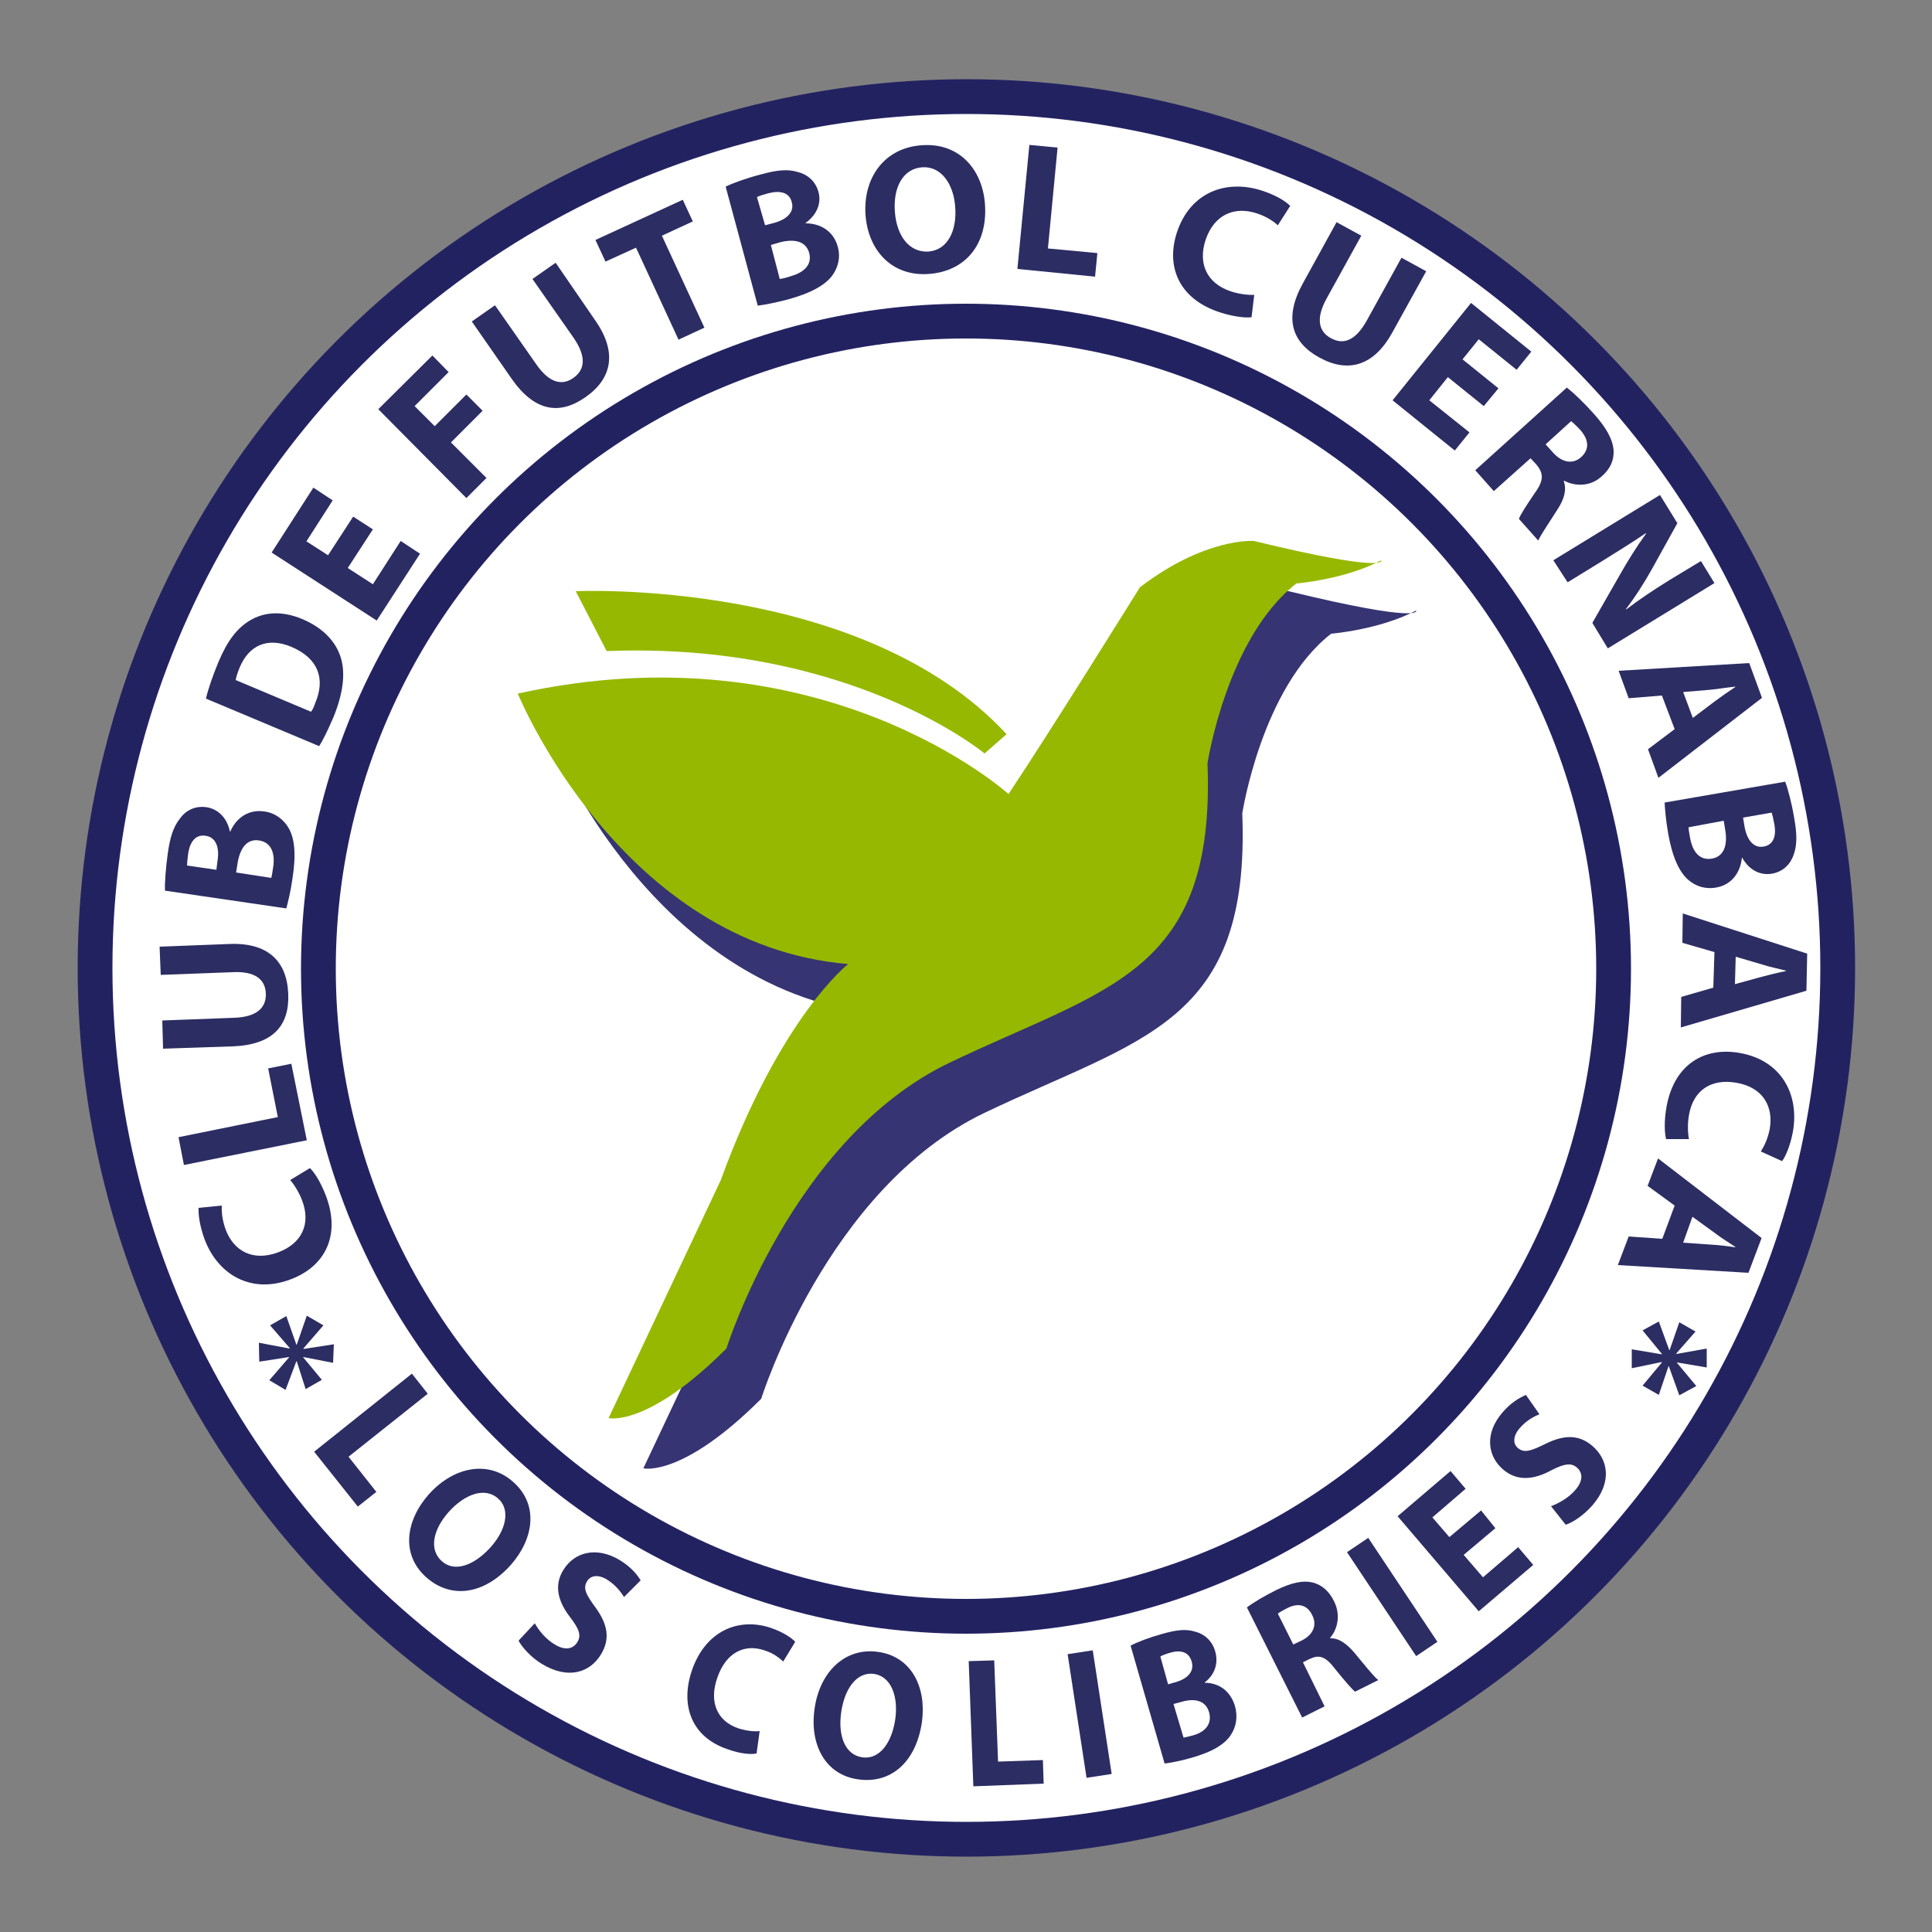
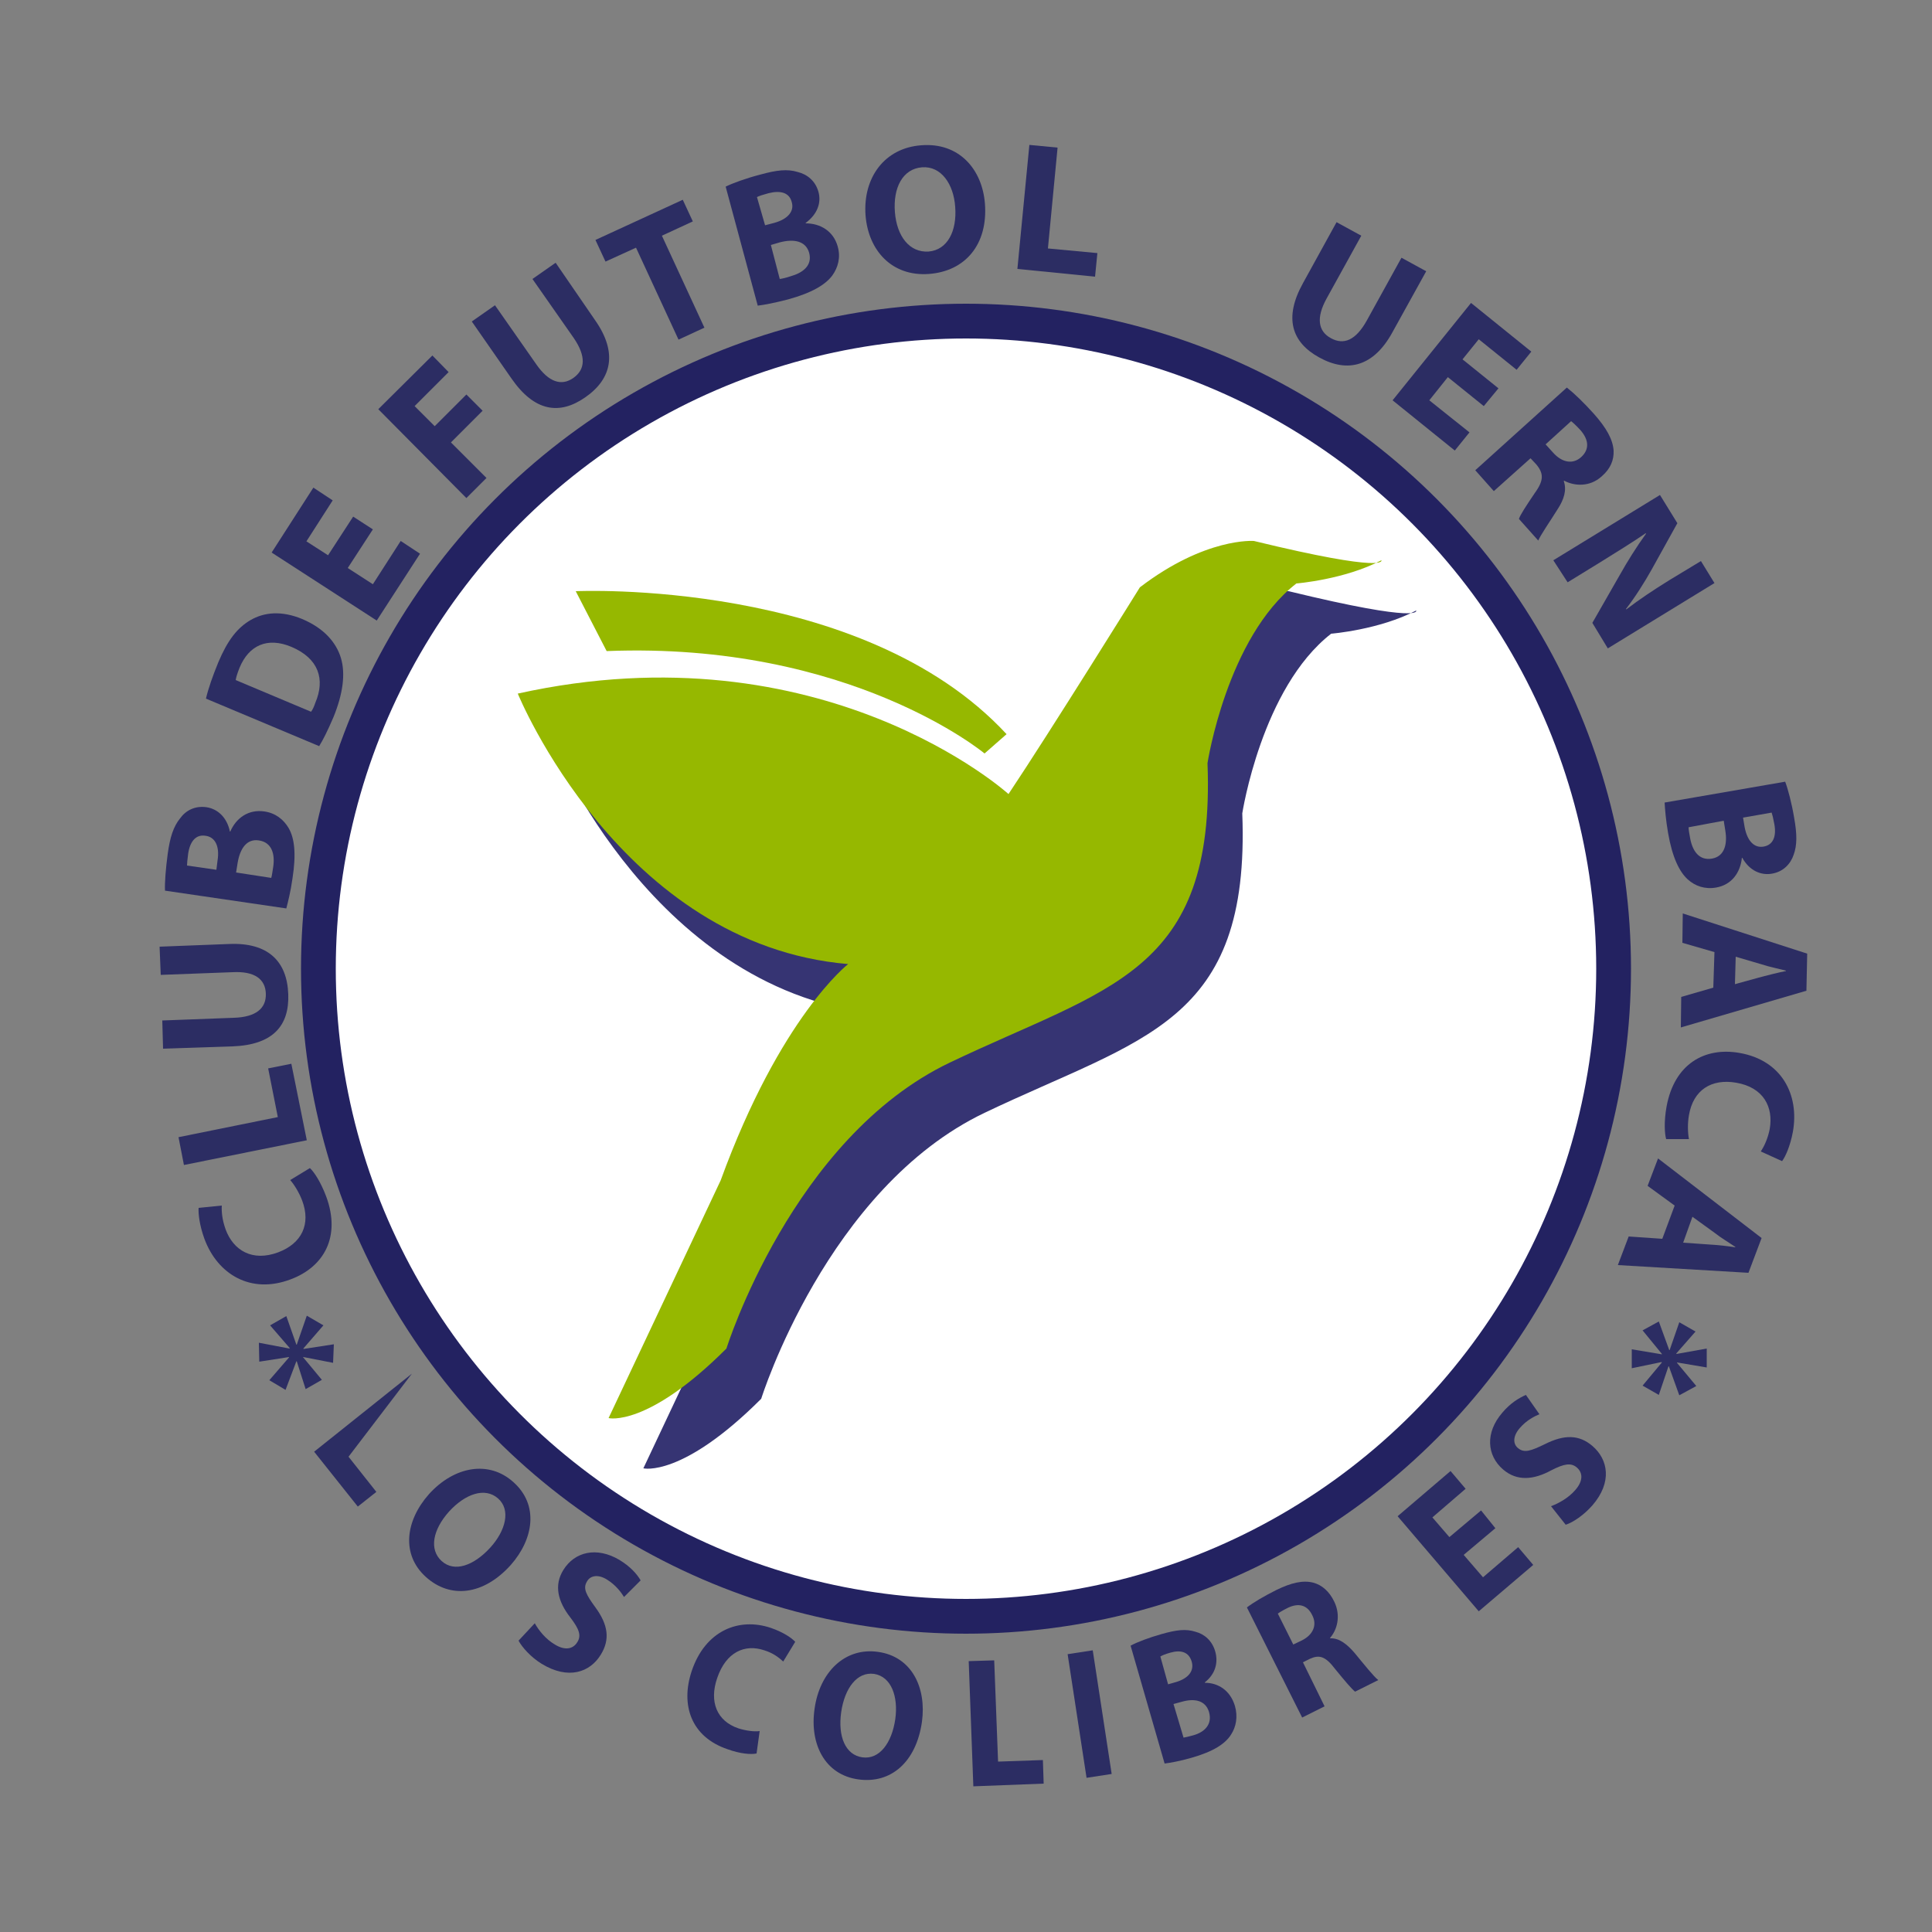
<svg xmlns="http://www.w3.org/2000/svg" version="1.1" id="Capa_2" x="0px" y="0px" viewBox="0 0 500 500" style="enable-background:new 0 0 500 500;" xml:space="preserve">
  <rect x="0" y="0" width="500" height="500" fill="#808080" stroke="none" />
  <style type="text/css">
	.st0{fill:#FFFFFF;stroke:#232261;stroke-width:9;stroke-miterlimit:10;}
	.st1{fill:#363473;}
	.st2{fill:#96B800;}
	.st3{fill:#2C2D63;}
</style>
  <g>
-     <circle class="st0" cx="250.1" cy="250.5" r="225.5" />
    <circle class="st0" cx="250" cy="250.7" r="167.6" />
  </g>
  <g>
    <path class="st1" d="M366.5,158c0,0,2,3.5-33-5c0,0-12.5-1-29.5,12c0,0-23,37-34,53.5c0,0-48-43.5-127-26c0,0,26.5,65,85.5,70   c0,0-17.5,13.5-33,56l-29,61.5c0,0,10,2.5,30.5-18c0,0,17-54.5,57.8-74s68.8-23,66.7-77.5c0,0,5-32.5,23-46.5   C344.5,164,357,163,366.5,158z" />
    <path class="st2" d="M357.5,145c0,0,2,3.5-33-5c0,0-12.5-1-29.5,12c0,0-23,37-34,53.5c0,0-48-43.5-127-26c0,0,26.5,65,85.5,70   c0,0-17.5,13.5-33,56l-29,61.5c0,0,10,2.5,30.5-18c0,0,17-54.5,57.8-74s68.8-23,66.7-77.5c0,0,5-32.5,23-46.5   C335.5,151,348,150,357.5,145z" />
    <path class="st2" d="M254.8,195c0,0-34.8-29-97.8-26.5l-8-15.5c0,0,74-3.5,111.5,37L254.8,195z" />
  </g>
  <g>
    <path class="st3" d="M67,347.5l7.9,1.5l0.1-0.1l-5.1-5.9l4.2-2.4l2.6,7.4l0.1,0l2.6-7.5l4.3,2.5l-5.2,6l0.1,0.1l7.8-1.2l-0.2,4.8   l-7.7-1.5l-0.1,0l4.9,5.9l-4.2,2.4l-2.3-7.2l-0.1,0l-2.8,7.4l-4.2-2.5l5.1-5.9l0-0.1l-7.7,1.2L67,347.5z" />
    <path class="st3" d="M80.2,302.3c1.1,1,2.8,3.6,4.2,7.3c3.9,10.5-0.6,18.3-9.2,21.5c-10.3,3.9-18.9-1.3-22.3-10.5   c-1.3-3.6-1.6-6.5-1.5-8l6-0.6c-0.1,1.6,0.1,3.7,1,6.2c2,5.4,6.9,8.4,13.6,5.9c6.1-2.3,8.5-7.3,6.2-13.4c-0.8-2.1-2.1-4.2-3.1-5.3   L80.2,302.3z" />
    <path class="st3" d="M47.6,301.5l-1.4-7.2l25.7-5.2l-2.5-12.6l6-1.2l4,19.8L47.6,301.5z" />
    <path class="st3" d="M42,264.1l18.6-0.7c5.6-0.2,8.3-2.4,8.2-6.2c-0.1-3.8-2.9-5.9-8.6-5.6l-18.6,0.7l-0.3-7.3l18.1-0.7   c10-0.4,14.9,4.5,15.2,13c0.3,8.2-4,13.1-14.4,13.5l-18,0.6L42,264.1z" />
    <path class="st3" d="M42.7,230.5c-0.1-2,0.2-5.8,0.7-9.5c0.6-4.4,1.5-7.1,3.2-9.2c1.5-2.1,3.9-3.3,6.8-2.9c2.8,0.4,5.3,2.5,6.1,6.3   l0.1,0c1.5-3.5,4.7-5.8,8.8-5.2c2.9,0.4,5,2.1,6.3,4.3c1.5,2.6,2,6.6,1,13c-0.5,3.6-1.2,6.2-1.6,7.8L42.7,230.5z M56,225.1l0.3-2.4   c0.6-3.8-0.7-6.1-3.1-6.4c-2.4-0.4-4,1.3-4.5,4.6c-0.2,1.6-0.3,2.5-0.3,3.1L56,225.1z M70.2,227.2c0.2-0.7,0.3-1.6,0.5-2.8   c0.5-3.3-0.3-6.4-3.7-6.9c-3.2-0.5-4.9,2.2-5.5,5.8l-0.4,2.5L70.2,227.2z" />
    <path class="st3" d="M53.3,180.8c0.6-2.6,1.8-6,3.2-9.4c2.4-5.7,4.9-8.9,8.3-10.9c3.6-2.1,8.1-2.5,13.4-0.3c5.7,2.4,8.8,6.1,10,10   c1.3,4.2,0.5,9.5-1.9,15.4c-1.5,3.5-2.7,5.9-3.7,7.5L53.3,180.8z M80.5,184.2c0.4-0.5,0.8-1.4,1.1-2.3c2.6-6.1,0.9-11.5-6.2-14.5   c-6.2-2.6-11-0.4-13.4,5.4c-0.6,1.5-0.9,2.5-1,3.2L80.5,184.2z" />
    <path class="st3" d="M96.5,137l-6.5,10l6.5,4.2l7.2-11.2l5,3.3l-11.2,17.3l-27.2-17.6l10.8-16.8l5,3.3l-6.8,10.6l5.6,3.6l6.5-10   L96.5,137z" />
    <path class="st3" d="M97.9,105.9l14-13.9l4.2,4.3l-8.8,8.8l5.2,5.2l8.2-8.2l4.2,4.2l-8.2,8.2l9.2,9.2l-5.2,5.2L97.9,105.9z" />
    <path class="st3" d="M128.1,79l10.7,15.3c3.2,4.6,6.5,5.7,9.6,3.5c3.1-2.2,3.3-5.6,0.1-10.3l-10.7-15.3l6-4.2L154.1,83   c5.7,8.2,4.3,15-2.6,19.8c-6.7,4.7-13.2,3.7-19.1-4.8l-10.3-14.8L128.1,79z" />
    <path class="st3" d="M164.6,64.1l-7.9,3.6l-2.6-5.6l22.6-10.4l2.6,5.6l-8,3.7l11,23.8l-6.7,3.1L164.6,64.1z" />
    <path class="st3" d="M187.8,48.3c1.8-0.9,5.4-2.2,8.9-3.1c4.3-1.2,7.1-1.5,9.7-0.7c2.5,0.6,4.6,2.3,5.4,5.1   c0.8,2.8-0.2,5.8-3.3,8.1l0,0.1c3.8,0,7.2,2,8.3,6c0.8,2.8,0.1,5.4-1.4,7.5c-1.8,2.4-5.3,4.5-11.5,6.2c-3.5,0.9-6.1,1.4-7.8,1.6   L187.8,48.3z M198,58.3l2.3-0.6c3.7-1,5.3-3.1,4.6-5.4c-0.6-2.4-2.8-3.1-6-2.3c-1.5,0.4-2.4,0.7-3,1L198,58.3z M201.8,72.2   c0.7-0.1,1.6-0.3,2.8-0.7c3.2-0.9,5.7-2.8,4.8-6.1c-0.9-3.1-4-3.6-7.5-2.7l-2.4,0.7L201.8,72.2z" />
    <path class="st3" d="M254.9,52.7c0.8,10.6-5.1,17.5-14.5,18.2c-9.6,0.7-15.7-6.1-16.4-15.2c-0.7-9.7,4.9-17.4,14.4-18.1   C248.2,36.8,254.2,43.8,254.9,52.7z M231.6,54.9c0.5,6.3,3.8,10.5,8.7,10.2c4.9-0.4,7.4-5.3,6.9-11.6c-0.4-5.8-3.6-10.6-8.6-10.2   C233.6,43.7,231.1,48.6,231.6,54.9z" />
    <path class="st3" d="M266.4,37.5l7.3,0.7l-2.5,26.1l12.8,1.2l-0.6,6.1l-20.1-2L266.4,37.5z" />
-     <path class="st3" d="M323.9,82.1c-1.5,0.2-4.6-0.1-8.3-1.3c-10.6-3.5-13.9-11.9-11-20.7c3.5-10.5,12.9-13.8,22.2-10.7   c3.6,1.2,6.1,2.8,7.1,3.9l-3.2,5c-1.2-1.1-3-2.3-5.5-3.1c-5.5-1.8-10.9,0.1-13.2,6.9c-2,6.1,0.3,11.2,6.5,13.3   c2.1,0.7,4.6,1,6.1,0.9L323.9,82.1z" />
    <path class="st3" d="M352.3,61l-9,16.3c-2.7,4.9-2.2,8.4,1.1,10.2c3.4,1.9,6.5,0.5,9.3-4.5l9-16.3l6.4,3.5l-8.8,15.9   c-4.8,8.7-11.5,10.5-18.9,6.4c-7.1-3.9-9.2-10.2-4.2-19.2l8.7-15.8L352.3,61z" />
    <path class="st3" d="M384,105.1l-9.3-7.5l-4.8,6l10.4,8.3l-3.8,4.7l-16.1-13l20.3-25.2L396.3,91l-3.8,4.7l-9.8-7.9l-4.2,5.2   l9.3,7.5L384,105.1z" />
    <path class="st3" d="M405.5,100.3c1.9,1.5,4.4,3.9,7,6.8c3.2,3.6,4.9,6.6,5.1,9.5c0.1,2.5-0.8,4.7-3.1,6.7   c-3.1,2.8-7.1,2.5-9.7,1.1l-0.1,0.1c0.8,2.3,0.1,4.7-1.6,7.3c-2,3.2-4.5,6.8-5,8.1l-5-5.6c0.3-1,1.8-3.3,4.1-6.7   c2.4-3.3,2.3-5.1,0.4-7.4l-1.5-1.6l-9.5,8.5l-4.8-5.4L405.5,100.3z M400,115l1.9,2.1c2.4,2.7,5.2,3.1,7.3,1.2c2.2-2,2-4.5-0.2-7   c-1.2-1.3-2-2-2.4-2.3L400,115z" />
    <path class="st3" d="M402,145l27.6-16.9l4.5,7.3l-6.6,11.9c-1.9,3.4-4.3,7.2-6.7,10.3l0.1,0.1c3.4-2.6,7-5,11.2-7.6l8.1-4.9   l3.5,5.7l-27.6,16.9l-4-6.6l7.1-12.4c1.9-3.4,4.4-7.4,6.8-10.7l-0.1-0.1c-3.5,2.4-7.4,4.8-11.9,7.6l-8.3,5.1L402,145z" />
-     <path class="st3" d="M430.1,180l-8.6,0.7l-2.6-7.1l33.8-2l3.3,9l-26.8,20.7l-2.7-7.4l6.9-5.2L430.1,180z M438.1,185.8l5.7-4.3   c1.6-1.2,3.6-2.6,5.3-3.7l0-0.1c-2,0.2-4.4,0.6-6.4,0.8l-7.1,0.6L438.1,185.8z" />
    <path class="st3" d="M462,202.3c0.7,1.8,1.7,5.6,2.3,9.2c0.8,4.4,0.8,7.2-0.1,9.7c-0.8,2.4-2.7,4.4-5.6,4.9   c-2.8,0.5-5.8-0.7-7.7-4.1l-0.1,0c-0.4,3.8-2.6,7-6.7,7.7c-2.9,0.5-5.4-0.4-7.3-2.1c-2.2-2-4-5.7-5.1-12c-0.6-3.5-0.8-6.2-0.9-7.9   L462,202.3z M437,214.1c0,0.7,0.2,1.6,0.4,2.8c0.6,3.3,2.3,5.9,5.7,5.3c3.2-0.6,4-3.7,3.4-7.3l-0.4-2.5L437,214.1z M451.1,211.6   l0.4,2.4c0.7,3.8,2.6,5.5,4.9,5.1c2.4-0.4,3.4-2.5,2.8-5.8c-0.3-1.6-0.5-2.4-0.7-3L451.1,211.6z" />
    <path class="st3" d="M443.7,246.4l-8.3-2.4l0.1-7.6l32.2,10.4l-0.2,9.6l-32.5,9.5l0.1-7.9l8.3-2.4L443.7,246.4z M449,254.7l6.9-1.9   c1.9-0.5,4.3-1.1,6.3-1.5l0-0.1c-1.9-0.5-4.4-1-6.2-1.6l-6.8-2L449,254.7z" />
    <path class="st3" d="M431.2,294.8c-0.4-1.4-0.6-4.5,0.1-8.4c2-11,9.8-15.5,18.9-13.9c10.9,1.9,15.5,10.8,13.8,20.4   c-0.7,3.7-1.9,6.4-2.8,7.6l-5.5-2.5c0.9-1.4,1.8-3.3,2.3-5.8c1-5.7-1.6-10.8-8.7-12c-6.4-1.1-11.1,1.9-12.2,8.4   c-0.4,2.2-0.3,4.7,0,6.2L431.2,294.8z" />
    <path class="st3" d="M433.4,312l-7-5.1l2.7-7.1l26.8,20.6l-3.4,9l-33.8-2l2.8-7.4l8.7,0.6L433.4,312z M435.6,321.6l7.1,0.5   c2,0.1,4.5,0.4,6.4,0.7l0-0.1c-1.6-1.1-3.8-2.4-5.3-3.6l-5.8-4.2L435.6,321.6z" />
    <path class="st3" d="M434.6,361.1l-2.7-7.5l-0.1,0l-2.5,7.4l-4.2-2.4l5-6l-0.1-0.1l-7.7,1.6l0-4.9l7.8,1.3l0-0.1l-5-6.1l4.2-2.3   l2.7,7.4l0.1,0l2.5-7.2l4.2,2.4l-5,5.7l0.1,0.1l7.8-1.4l0,4.9l-7.7-1.3l0,0.1l5,6L434.6,361.1z" />
  </g>
  <g>
-     <path class="st3" d="M106.6,355.5l4.1,5.2L90.2,377l7.2,9.1l-4.8,3.8l-11.3-14.2L106.6,355.5z" />
+     <path class="st3" d="M106.6,355.5L90.2,377l7.2,9.1l-4.8,3.8l-11.3-14.2L106.6,355.5z" />
    <path class="st3" d="M132.2,405c-7.1,7.9-15.7,8.8-22,3.1c-6.4-5.8-5.3-14.5,0.8-21.4c6.5-7.2,15.5-8.9,21.9-3.1   C139.5,389.5,138.1,398.3,132.2,405z M116.2,391.2c-4.2,4.7-5.2,9.8-1.9,12.8c3.3,3,8.3,1.2,12.6-3.5c3.9-4.3,5.4-9.7,2-12.7   C125.5,384.8,120.4,386.6,116.2,391.2z" />
    <path class="st3" d="M138.4,420.1c1,1.8,2.8,4.1,5.2,5.5c2.6,1.6,4.7,1.2,5.8-0.6c1.1-1.7,0.5-3.4-1.8-6.4   c-3.2-4.1-4.3-8.3-1.8-12.3c2.9-4.7,8.6-6.1,14.5-2.6c2.8,1.7,4.5,3.6,5.5,5.3l-4.3,4.3c-0.7-1.1-2-3-4.4-4.5   c-2.4-1.5-4.4-1-5.2,0.5c-1.1,1.8-0.2,3.4,2.2,6.7c3.3,4.5,3.8,8.3,1.4,12.2c-2.8,4.6-8.4,6.6-15.3,2.4c-2.8-1.7-5.1-4.3-6-6   L138.4,420.1z" />
    <path class="st3" d="M195.8,453.8c-1.4,0.3-4.2,0.1-7.5-1.1c-9.5-3.2-12.2-11.5-9.3-20.2c3.5-10.5,12.2-14,20.5-11.2   c3.2,1.1,5.4,2.6,6.3,3.6l-3.1,5.1c-1.1-1-2.6-2.2-4.9-2.9c-5-1.7-9.9,0.4-12.2,7.2c-2.1,6.1-0.1,11.1,5.5,13   c1.9,0.6,4.1,0.9,5.5,0.7L195.8,453.8z" />
    <path class="st3" d="M238.6,445.6c-1.5,10.5-8.1,16.1-16.5,14.9c-8.6-1.2-12.6-9.1-11.3-18.2c1.3-9.6,7.9-16,16.4-14.8   C236,428.7,239.8,436.8,238.6,445.6z M217.7,443.1c-0.9,6.3,1.1,11.1,5.5,11.7c4.4,0.6,7.6-3.7,8.5-9.9c0.8-5.8-1-11-5.5-11.7   C221.8,432.6,218.6,436.9,217.7,443.1z" />
    <path class="st3" d="M250.7,429.9l6.6-0.2l1,26.2l11.6-0.4l0.2,6.1l-18.2,0.7L250.7,429.9z" />
    <path class="st3" d="M282.8,427.1l4.9,32l-6.5,1l-4.9-32L282.8,427.1z" />
    <path class="st3" d="M292.6,425.9c1.6-0.9,4.8-2.1,8-3c3.9-1.1,6.3-1.4,8.8-0.6c2.3,0.6,4.3,2.3,5.1,5.1c0.8,2.8,0.1,5.8-2.7,8   l0,0.1c3.5,0,6.6,2,7.8,6c0.8,2.8,0.3,5.4-1,7.4c-1.5,2.4-4.6,4.4-10.2,6c-3.1,0.9-5.5,1.3-7,1.5L292.6,425.9z M302.3,435.9   l2.1-0.6c3.3-1,4.7-3,4-5.3c-0.7-2.4-2.7-3.1-5.5-2.3c-1.4,0.4-2.1,0.7-2.6,1L302.3,435.9z M306.3,449.7c0.6-0.1,1.4-0.3,2.5-0.6   c2.9-0.8,5-2.8,4.1-6c-0.9-3.1-3.8-3.6-7-2.7l-2.2,0.6L306.3,449.7z" />
    <path class="st3" d="M322.7,416c1.7-1.3,4.4-2.9,7.6-4.5c3.9-1.9,6.9-2.6,9.6-1.9c2.2,0.6,4.1,2.2,5.4,4.9c1.8,3.7,0.7,7.4-1.1,9.4   l0.1,0.1c2.2-0.1,4.2,1.4,6.2,3.7c2.4,2.9,5.1,6.3,6.2,7.1l-6,3c-0.8-0.6-2.6-2.7-5.2-5.9c-2.5-3.3-4.1-3.7-6.5-2.6l-1.8,0.9   l5.6,11.4l-5.8,2.9L322.7,416z M334.7,425.6l2.3-1.1c2.9-1.5,3.9-4,2.6-6.5c-1.3-2.7-3.6-3.2-6.3-1.9c-1.4,0.7-2.2,1.2-2.6,1.5   L334.7,425.6z" />
-     <path class="st3" d="M354.1,398l17.9,26.9l-5.5,3.7l-17.9-26.9L354.1,398z" />
    <path class="st3" d="M387,395.5l-8.2,6.9l5,5.8l9.1-7.8l3.9,4.6l-14.1,12l-21-24.6l13.7-11.7l3.9,4.6l-8.6,7.4l4.4,5.1l8.2-6.9   L387,395.5z" />
    <path class="st3" d="M401.4,389.8c1.9-0.7,4.5-2.1,6.3-4.2c2-2.3,2-4.4,0.4-5.8c-1.5-1.3-3.3-1-6.6,0.7c-4.6,2.5-8.9,2.9-12.5-0.2   c-4.2-3.6-4.7-9.5-0.2-14.7c2.1-2.5,4.3-3.8,6.1-4.6l3.5,5c-1.2,0.5-3.3,1.5-5.1,3.6c-1.9,2.2-1.7,4.2-0.4,5.2   c1.6,1.3,3.3,0.7,7-1.1c5-2.5,8.8-2.4,12.2,0.5c4.1,3.5,5.2,9.4,0,15.4c-2.2,2.5-5,4.4-6.9,5L401.4,389.8z" />
  </g>
</svg>